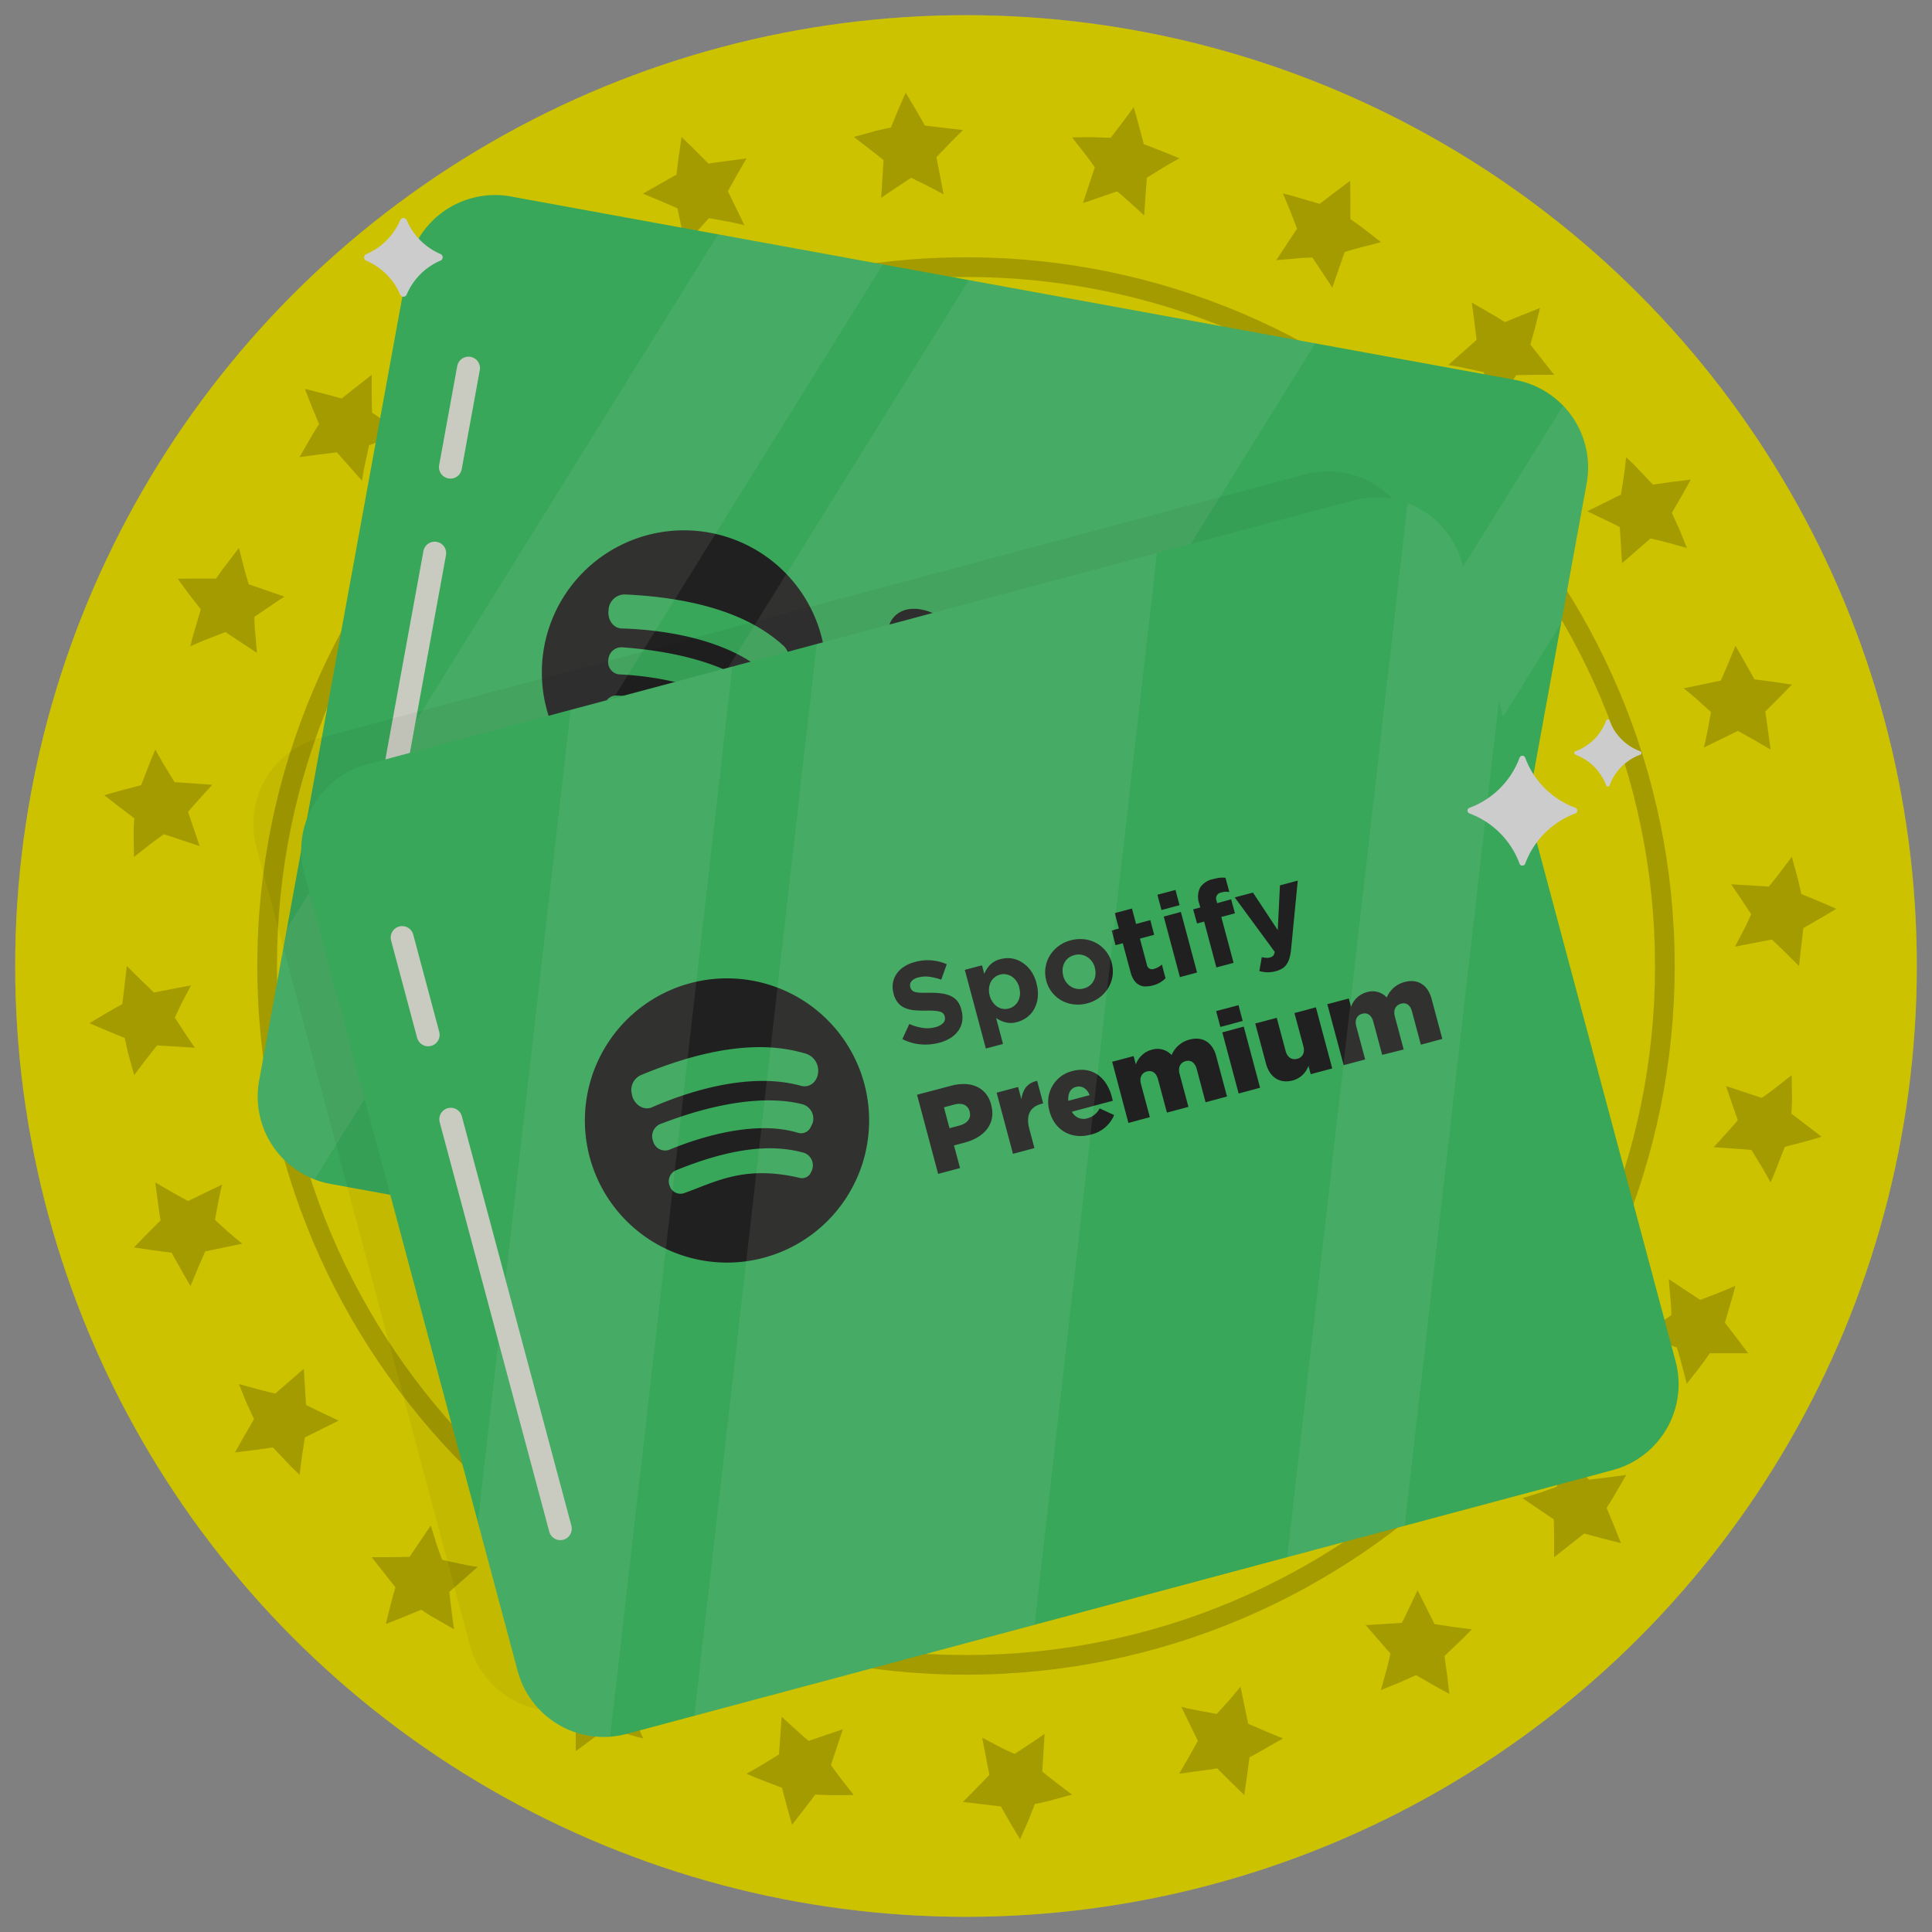
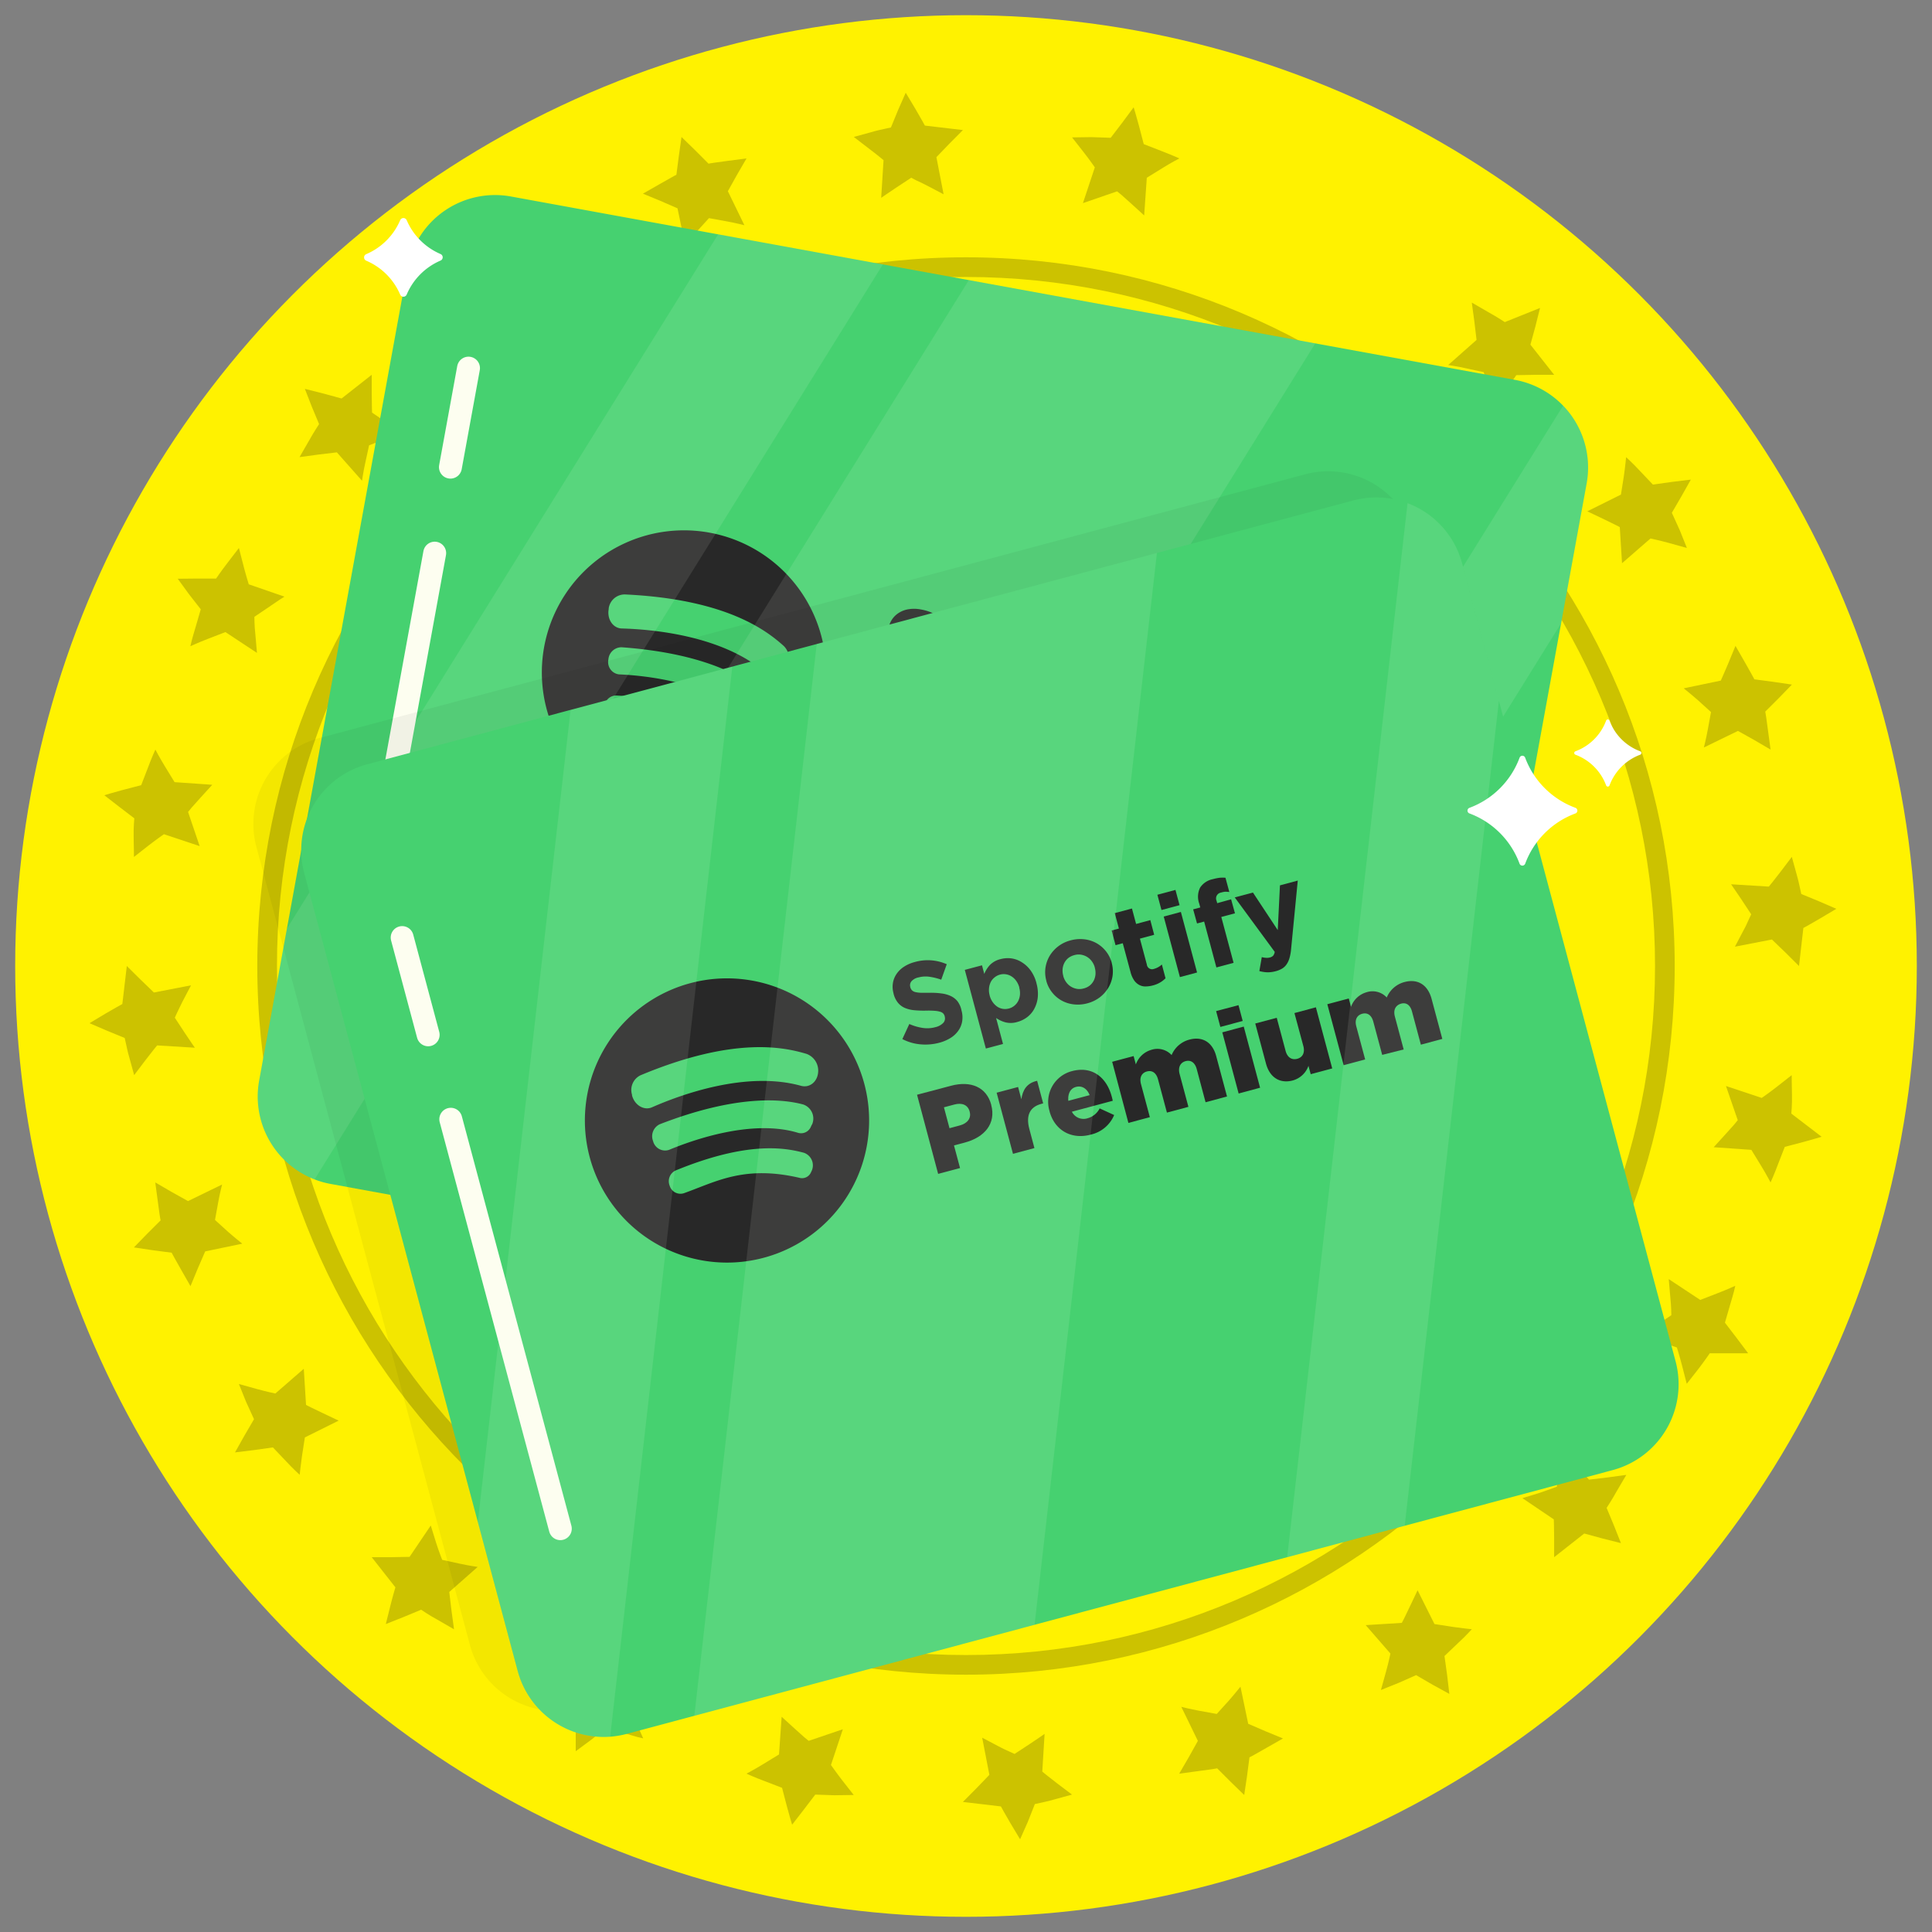
<svg xmlns="http://www.w3.org/2000/svg" id="Layer_1" data-name="Layer 1" viewBox="0 0 500 500">
  <rect x="0" y="0" width="500" height="500" fill="#808080" stroke="none" />
  <defs>
    <style>.cls-1{fill:#fff200;}.cls-2{opacity:0.2;}.cls-3{fill:#46d170;}.cls-4{fill:#282828;}.cls-5{opacity:0.1;}.cls-6{fill:#fdfef0;}.cls-7{fill:none;stroke:#fdfef0;stroke-linecap:round;stroke-linejoin:round;stroke-width:5.93px;}.cls-8{opacity:0.05;}.cls-9{fill:#fff;}</style>
  </defs>
  <circle class="cls-1" cx="250" cy="250" r="246.07" />
  <g class="cls-2">
    <path d="M250,433.41C148.87,433.41,66.59,351.13,66.59,250S148.87,66.59,250,66.59,433.41,148.87,433.41,250,351.13,433.41,250,433.41Zm0-361.73c-98.33,0-178.32,80-178.32,178.32s80,178.32,178.32,178.32,178.32-80,178.32-178.32S348.33,71.68,250,71.68Z" />
  </g>
  <g class="cls-2">
    <path d="M471.43,294.19s-2.32.71-4.74,1.36l-4.79,1.25-1.8,4.63c-.85,2.32-1.88,4.58-1.88,4.58s-1.12-2.14-2.42-4.26l-2.55-4.17-9.75-.68,3.14-3.45,2.17-2.42.92-1.13-3.05-8.84,9.25,3.08s2.05-1.4,3.93-2.89l3.83-3s0,2.48.07,5-.17,4.95-.17,4.95l3.93,3Z" />
    <path d="M452.41,350.22l-5,0-4.92,0s-1.4,2.05-2.9,4l-3.06,3.91-1.22-4.74c-.6-2.33-1.33-4.66-1.33-4.66l-9.23-3.19s.51-.3,1.22-.78l2.66-1.76,3.91-2.63s0-2.33-.27-4.69l-.4-4.65,8.15,5.39,4.55-1.76c2.31-.89,4.52-1.9,4.52-1.9s-.14.61-.36,1.51-.6,2.08-.94,3.27l-1.38,4.77,3,3.91Z" />
    <path d="M419.5,399.36l-4.77-1.2L410,396.87,402.21,403l0-4.93c0-2.43-.09-4.86-.09-4.86L394,387.72l4.48-1.38c2.22-.74,4.41-1.58,4.41-1.58l1-4.59c.51-2.25.84-4.59.84-4.59l6.5,7.35,4.8-.57,4.86-.66L418.36,386c-1.2,2.18-2.57,4.24-2.57,4.24l1.88,4.53C418.59,397.06,419.5,399.36,419.5,399.36Z" />
    <path d="M375.09,438.38,370.75,436l-4.26-2.48-4.51,2-4.6,1.85s.65-2.35,1.31-4.7,1.15-4.73,1.15-4.73l-6.4-7.36,9.34-.58s.29-.5.68-1.3.89-1.86,1.41-2.93l2-4.21,4.37,8.74,4.83.75c2.43.35,4.84.59,4.84.59s-1.66,1.84-3.49,3.51l-3.59,3.42.68,4.9C374.79,435.93,375.09,438.38,375.09,438.38Z" />
    <path d="M322,464.54l-3.54-3.44L315,457.64s-.6.13-1.53.26l-3.39.46-4.9.66s1.23-2.13,2.47-4.25l2.36-4.23-4.29-8.81s2.28.59,4.57,1l4.6.84,3.14-3.46c1.54-1.76,3-3.6,3-3.6l2,9.6,4.44,1.92,4.56,1.88-4.3,2.45-3,1.7c-.81.47-1.37.73-1.37.73s-.32,2.43-.63,4.85Z" />
    <path d="M264,476l-2.53-4.21c-1.24-2.09-2.44-4.29-2.44-4.29l-9.84-1.16,3.49-3.51,3.37-3.5-1.86-9.61,4.15,2.18c1,.56,2.1,1.05,2.9,1.41l1.33.61,3.93-2.58c1.95-1.28,3.84-2.61,3.84-2.61l-.6,9.76s1.87,1.55,3.79,3l3.9,2.95-4.78,1.31c-1.2.36-2.41.6-3.31.81l-1.52.33L266,471.49C265,473.76,264,476,264,476Z" />
    <path d="M205,472.23s-.71-2.32-1.35-4.74-1.25-4.8-1.25-4.8l-4.64-1.79c-2.32-.85-4.57-1.88-4.57-1.88s2.13-1.12,4.25-2.42l4.17-2.55.68-9.75,3.45,3.14,2.42,2.17,1.13.92,8.84-3-3.08,9.25s1.4,2,2.89,3.93,3,3.83,3,3.83l-5,.07-4.95-.17-3,3.93Z" />
    <path d="M149,453.21s0-2.48,0-5l0-4.92s-2-1.4-4-2.91l-3.9-3.05,4.73-1.22c2.33-.6,4.66-1.33,4.66-1.33l3.19-9.23s.3.51.78,1.22l1.76,2.66,2.63,3.91s2.33-.05,4.69-.28,4.66-.4,4.66-.4l-5.4,8.16,1.76,4.55c.89,2.31,1.9,4.52,1.9,4.52l-1.51-.36-3.27-.94-4.77-1.39-3.91,3.05Z" />
    <path d="M99.85,420.3s.6-2.38,1.19-4.77,1.29-4.73,1.29-4.73L96.2,403h4.94l4.86-.09,5.48-8.11s.69,2.24,1.39,4.48,1.57,4.41,1.57,4.41l4.59,1c2.26.5,4.59.83,4.59.83L116.27,412s.29,2.4.57,4.79l.66,4.87-4.29-2.48C111,418,109,416.59,109,416.59l-4.53,1.88Z" />
    <path d="M60.82,375.88l2.43-4.33,2.49-4.26-2.06-4.51c-.92-2.3-1.85-4.6-1.85-4.6l4.7,1.31c2.31.64,4.73,1.15,4.73,1.15l7.36-6.4.58,9.34s.5.29,1.3.67l2.93,1.41,4.21,2L78.9,372l-.75,4.84c-.35,2.42-.59,4.84-.59,4.84s-1.84-1.67-3.51-3.49l-3.42-3.6-4.9.69Z" />
    <path d="M34.66,322.83l3.44-3.54,3.47-3.46s-.14-.6-.27-1.53-.29-2.16-.46-3.39l-.66-4.9,4.25,2.47,4.23,2.36,8.82-4.29s-.6,2.28-1,4.56l-.84,4.61,3.46,3.14c1.76,1.54,3.6,3,3.6,3l-9.6,2-1.92,4.44-1.88,4.55s-1.23-2.14-2.45-4.29c-.62-1.08-1.23-2.16-1.69-3s-.74-1.36-.74-1.36l-4.85-.64Z" />
    <path d="M23.16,264.8l4.21-2.52c2.09-1.24,4.29-2.44,4.29-2.44L32.82,250l3.51,3.48,3.5,3.38L49.44,255l-2.18,4.15c-.56,1.05-1,2.1-1.41,2.9l-.61,1.33,2.58,3.93c1.28,1.95,2.61,3.84,2.61,3.84l-9.76-.6s-1.55,1.87-3,3.79l-2.95,3.9s-.65-2.39-1.31-4.78c-.36-1.2-.6-2.41-.8-3.32s-.34-1.51-.34-1.51l-4.55-1.87Z" />
    <path d="M27,205.81s2.32-.72,4.74-1.36l4.8-1.25,1.79-4.63c.85-2.32,1.88-4.58,1.88-4.58s1.12,2.14,2.42,4.26,2.55,4.17,2.55,4.17l9.75.68-3.14,3.45L49.6,209l-.93,1.13,3,8.84-9.25-3.08s-2,1.4-3.93,2.89l-3.83,3s0-2.48-.07-5,.17-5,.17-5l-3.93-3Z" />
    <path d="M46,149.78l5-.05,4.92,0s1.4-2.05,2.91-4,3-3.91,3-3.91l1.22,4.74c.6,2.33,1.33,4.66,1.33,4.66l9.23,3.19s-.5.3-1.22.78L69.73,157l-3.9,2.63s0,2.33.27,4.69l.4,4.65-8.16-5.39-4.55,1.76c-2.31.89-4.52,1.9-4.52,1.9s.14-.61.36-1.51.6-2.08.94-3.27c.69-2.38,1.39-4.77,1.39-4.77l-3.05-3.91Z" />
    <path d="M78.9,100.64l4.77,1.2,4.73,1.29L96.2,97s0,2.46,0,4.93.09,4.86.09,4.86l8.11,5.49-4.48,1.38c-2.21.74-4.4,1.58-4.4,1.58s-.49,2.29-1,4.59-.83,4.59-.83,4.59l-6.51-7.35-4.79.57-4.87.66L80,114c1.21-2.18,2.58-4.24,2.58-4.24l-1.89-4.53C79.81,102.94,78.9,100.64,78.9,100.64Z" />
    <path d="M123.32,61.62l4.33,2.43,4.26,2.48,4.51-2L141,62.63s-.66,2.35-1.31,4.7-1.16,4.73-1.16,4.73L145,79.42l-9.35.58s-.29.5-.67,1.3-.9,1.86-1.41,2.93c-1,2.1-2,4.21-2,4.21l-4.37-8.74L122.34,79c-2.42-.35-4.84-.59-4.84-.59s1.67-1.84,3.49-3.51l3.6-3.42s-.34-2.45-.69-4.9Z" />
    <path d="M176.38,35.46l3.54,3.44,3.45,3.46s.61-.13,1.53-.26l3.39-.46L193.2,41l-2.47,4.25-2.36,4.23,4.28,8.81s-2.28-.59-4.56-1l-4.61-.84-3.14,3.46c-1.53,1.76-3,3.6-3,3.6l-2-9.6L170.94,52l-4.55-1.88,4.29-2.45,3-1.7c.8-.47,1.37-.73,1.37-.73l.63-4.85Z" />
    <path d="M234.4,24l2.52,4.21c1.24,2.09,2.44,4.29,2.44,4.29l9.84,1.16-3.48,3.5-3.38,3.51,1.86,9.61-4.15-2.18c-1.05-.56-2.1-1.05-2.9-1.41L235.82,46l-3.93,2.59c-1.95,1.28-3.84,2.61-3.84,2.61l.61-9.76s-1.87-1.55-3.8-3l-3.9-3,4.78-1.31c1.2-.36,2.41-.6,3.32-.81l1.51-.33,1.87-4.55Z" />
    <path d="M293.39,27.77s.72,2.32,1.36,4.74S296,37.3,296,37.3l4.63,1.8C303,40,305.21,41,305.21,41S303.07,42.1,301,43.4L296.79,46l-.68,9.75-3.45-3.14c-.89-.79-1.77-1.57-2.43-2.17l-1.13-.92-8.84,3.05,3.08-9.25s-1.4-2.05-2.89-3.93l-3-3.83,5-.07,5,.17,3-3.93Z" />
-     <path d="M349.42,46.79l.06,5,0,4.92s2.05,1.4,4,2.9l3.91,3.06-4.73,1.22c-2.33.6-4.67,1.33-4.67,1.33l-3.19,9.23s-.3-.51-.78-1.22l-1.76-2.66-2.63-3.91s-2.33,0-4.69.28l-4.65.39,5.39-8.15-1.76-4.55C333,52.28,332,50.07,332,50.07l1.5.36,3.27.94,4.77,1.39,3.91-3Z" />
    <path d="M398.56,79.7l-1.2,4.77c-.64,2.37-1.29,4.73-1.29,4.73l6.14,7.8h-4.94l-4.86.09-5.48,8.11-1.39-4.48c-.74-2.22-1.57-4.41-1.57-4.41l-4.6-1c-2.25-.51-4.58-.84-4.58-.84l7.34-6.5s-.29-2.4-.57-4.79l-.66-4.87,4.29,2.48c2.18,1.2,4.25,2.57,4.25,2.57L394,81.53Z" />
    <path d="M437.59,124.12l-2.44,4.33-2.48,4.26,2.05,4.51c.93,2.3,1.85,4.6,1.85,4.6l-4.69-1.31c-2.32-.64-4.74-1.15-4.74-1.15l-7.36,6.4-.58-9.34s-.49-.29-1.3-.67L415,134.33l-4.21-2L419.5,128l.76-4.84c.35-2.42.58-4.84.58-4.84s1.84,1.67,3.51,3.49l3.42,3.6,4.9-.69Z" />
    <path d="M463.74,177.17l-3.43,3.54-3.47,3.46s.13.6.26,1.53.29,2.16.46,3.39l.66,4.9L454,191.52l-4.22-2.36-8.82,4.29s.59-2.28,1-4.56l.85-4.61-3.47-3.14c-1.76-1.54-3.6-3-3.6-3l9.6-2s1-2.22,1.93-4.44,1.87-4.55,1.87-4.55l2.46,4.29,1.69,3c.47.81.73,1.37.73,1.37l4.85.64Z" />
    <path d="M475.24,235.2,471,237.72c-2.08,1.24-4.29,2.44-4.29,2.44L465.58,250l-3.5-3.48-3.51-3.38L449,245l2.18-4.15c.57-1,1.05-2.1,1.41-2.9l.62-1.33s-1.3-2-2.59-3.93-2.61-3.84-2.61-3.84l9.76.6s1.55-1.87,3-3.79l2.95-3.9,1.32,4.78c.35,1.2.59,2.41.8,3.32s.33,1.51.33,1.51l4.55,1.87Z" />
  </g>
  <path class="cls-3" d="M410.62,125.12l-38.4,210.22a23,23,0,0,1-26.8,18.53L85.61,306.41a22.17,22.17,0,0,1-4.19-1.18,23,23,0,0,1-14.34-25.62l38.4-210.22a23,23,0,0,1,26.8-18.53L392.09,98.31a23.06,23.06,0,0,1,18.53,26.81Z" />
  <path class="cls-4" d="M183.62,137.85a36.78,36.78,0,1,0,29.57,42.79A36.78,36.78,0,0,0,183.62,137.85Zm7.66,57.28-.43.35a2.5,2.5,0,0,1-3.26,0c-11.56-9.14-20-8.28-28.71-9.21a2.92,2.92,0,0,1-2.46-3.43,3.09,3.09,0,0,1,3.05-2.85c20,1,28,6.7,32,10A3.45,3.45,0,0,1,191.28,195.13Zm5.12-10.71-.48.4a2.75,2.75,0,0,1-3.65,0c-9.17-8.3-25.25-10-32.08-10.29a3.2,3.2,0,0,1-2.74-3.84,3.41,3.41,0,0,1,3.4-3.18c21.09,1.52,31.31,7.48,35.74,11.23A3.85,3.85,0,0,1,196.4,184.42Zm1.71-10.32c-11.09-9.59-29.06-11.23-37.22-11.45-2.25-.07-3.83-2.41-3.36-5l0-.19a4.19,4.19,0,0,1,4.17-3.62c26.5,1.22,36.85,9.5,41.14,13.34a4.58,4.58,0,0,1,.84,5.37C202.57,175,199.91,175.66,198.11,174.1Z" />
  <path class="cls-4" d="M242.93,176.9a5.63,5.63,0,0,1-1.93,1.74,7.11,7.11,0,0,1-2.63.81,10.41,10.41,0,0,1-3.17-.13,14.16,14.16,0,0,1-4.53-1.67,12.68,12.68,0,0,1-3.7-3.28l3.3-2.75a13.67,13.67,0,0,0,2.59,2.38,8,8,0,0,0,3.17,1.29,4.11,4.11,0,0,0,2.31-.12,1.65,1.65,0,0,0,1-1.3v-.06a1.74,1.74,0,0,0,0-.82,1.65,1.65,0,0,0-.51-.75,6.92,6.92,0,0,0-1.17-.83,20.9,20.9,0,0,0-2-1A29.48,29.48,0,0,1,233,169a8.16,8.16,0,0,1-2-1.58,4.82,4.82,0,0,1-1.07-2,6.14,6.14,0,0,1,0-2.68v-.06a6.17,6.17,0,0,1,1-2.48,5.94,5.94,0,0,1,1.86-1.7,6.65,6.65,0,0,1,2.53-.86,9.11,9.11,0,0,1,3,.09,12.72,12.72,0,0,1,4.09,1.45,12.37,12.37,0,0,1,3.16,2.61l-3,3a15.09,15.09,0,0,0-2.46-2,7.3,7.3,0,0,0-2.58-1,3.27,3.27,0,0,0-2.1.16,1.58,1.58,0,0,0-.91,1.17v.06a2,2,0,0,0,0,.91,1.81,1.81,0,0,0,.58.8,6.75,6.75,0,0,0,1.29.82c.55.29,1.25.63,2.11,1a22.69,22.69,0,0,1,2.64,1.45,8,8,0,0,1,1.87,1.64,4.93,4.93,0,0,1,1,1.94,6,6,0,0,1,0,2.43v.06A6.58,6.58,0,0,1,242.93,176.9Z" />
  <path class="cls-4" d="M263.34,179.58a8.15,8.15,0,0,1-2.08,2.3,6.72,6.72,0,0,1-2.6,1.17,7.28,7.28,0,0,1-2.83,0,5.81,5.81,0,0,1-2.87-1.26,8.24,8.24,0,0,1-1.67-2L250,186.64l-4.52-.82,3.78-20.72,4.52.83-.41,2.27a7.14,7.14,0,0,1,2.35-1.48,5.61,5.61,0,0,1,3.09-.18,7.17,7.17,0,0,1,2.61,1,6.82,6.82,0,0,1,2,2,8,8,0,0,1,1.15,2.89,9.71,9.71,0,0,1,0,3.64v.06A9.76,9.76,0,0,1,263.34,179.58Zm-3.26-4.3a5.12,5.12,0,0,0,0-1.87,4.36,4.36,0,0,0-.59-1.56,3.85,3.85,0,0,0-1.07-1.13,3.63,3.63,0,0,0-1.45-.58,3.57,3.57,0,0,0-1.56,0,3.69,3.69,0,0,0-1.38.67,4.64,4.64,0,0,0-1.09,1.26,5.08,5.08,0,0,0-.65,1.75v.06a5.36,5.36,0,0,0,0,1.87,4.47,4.47,0,0,0,.58,1.56,3.7,3.7,0,0,0,1.06,1.13,3.75,3.75,0,0,0,1.44.59,3.89,3.89,0,0,0,1.56,0,3.8,3.8,0,0,0,1.4-.68,4.27,4.27,0,0,0,1.1-1.24,5,5,0,0,0,.65-1.77Z" />
  <path class="cls-4" d="M283.17,182.9a8.36,8.36,0,0,1-2.29,2.3,8.94,8.94,0,0,1-3.07,1.29,9.68,9.68,0,0,1-6.88-1.24,8.51,8.51,0,0,1-2.4-2.26,8.13,8.13,0,0,1-1.32-3,8,8,0,0,1-.07-3.34v-.06a8.12,8.12,0,0,1,1.25-3.11,8.29,8.29,0,0,1,2.3-2.31,8.68,8.68,0,0,1,3.06-1.28,8.92,8.92,0,0,1,3.57,0,9.24,9.24,0,0,1,3.31,1.27,8.62,8.62,0,0,1,2.4,2.25,8.28,8.28,0,0,1,1.32,2.95,8,8,0,0,1,.07,3.35v.06A8.12,8.12,0,0,1,283.17,182.9ZM280,179a4.58,4.58,0,0,0,0-1.73,4.21,4.21,0,0,0-1.77-2.77,4,4,0,0,0-1.63-.67,4.17,4.17,0,0,0-1.8,0,3.85,3.85,0,0,0-1.47.7,4.1,4.1,0,0,0-1.07,1.23,5.2,5.2,0,0,0-.59,1.63v.06a4.85,4.85,0,0,0,0,1.74,4.09,4.09,0,0,0,.61,1.55,4.14,4.14,0,0,0,1.15,1.21,4,4,0,0,0,1.64.67,4.22,4.22,0,0,0,1.81,0,4,4,0,0,0,2.53-1.94,4.88,4.88,0,0,0,.59-1.63Z" />
  <path class="cls-4" d="M293.62,189.7a7.65,7.65,0,0,1-2-.11,7.88,7.88,0,0,1-1.85-.57,3.34,3.34,0,0,1-1.31-1.06,3.86,3.86,0,0,1-.69-1.64,6.68,6.68,0,0,1,.08-2.37l1.38-7.56-1.9-.35.7-3.87,1.91.35.74-4.08,4.53.82-.75,4.08,3.75.69-.7,3.87-3.75-.69L292.47,184a1.35,1.35,0,0,0,1.18,1.81,4.61,4.61,0,0,0,2.33-.15l-.66,3.63A7.54,7.54,0,0,1,293.62,189.7Z" />
  <path class="cls-4" d="M301.92,172.9l.73-4,4.76.87-.73,4Zm-3.12,17.73,2.92-16,4.52.83-2.91,16Z" />
  <path class="cls-4" d="M318.82,175.66a4.67,4.67,0,0,0-1.05-.3,1.51,1.51,0,0,0-1.95,1.43l-.12.62,3.66.67-.67,3.69-3.6-.65-2.21,12.08-4.52-.83,2.2-12.08-1.87-.34.68-3.72,1.87.34.19-1a5.32,5.32,0,0,1,2-3.66,5.16,5.16,0,0,1,3.9-.56,12.22,12.22,0,0,1,1.81.45,9.16,9.16,0,0,1,1.33.58l-.69,3.75A8,8,0,0,0,318.82,175.66Z" />
  <path class="cls-4" d="M327.93,196.35a12.55,12.55,0,0,1-1.33,1.89,5.64,5.64,0,0,1-1.37,1.18,3.79,3.79,0,0,1-1.52.53,6.45,6.45,0,0,1-1.83-.09,7.54,7.54,0,0,1-2.15-.7,9.12,9.12,0,0,1-1.67-1.14l2.12-3a4.68,4.68,0,0,0,.88.63,3,3,0,0,0,.94.35,1.62,1.62,0,0,0,1-.05,2.06,2.06,0,0,0,.79-.7l-3.32-17.16,4.79.88,1.65,11.53,5.46-10.23,4.71.86Z" />
  <path class="cls-4" d="M224.29,189.05l8.93,1.63c5.26,1,8.16,4.29,7.32,8.91v.06c-.9,4.91-5.15,6.81-10.33,5.86l-2.86-.52-1.09,5.95-5.77-1.05ZM230.91,201c2.05.38,3.5-.46,3.8-2.1v-.06c.32-1.79-.75-3-2.84-3.35l-2.71-.49-1,5.5Z" />
  <path class="cls-4" d="M243.13,197.38l5.65,1-.59,3.25c1.32-2,3.07-3.19,5.73-2.58L252.83,205l-.47-.09c-3-.54-4.93.86-5.61,4.58l-.91,5-5.66-1Z" />
  <path class="cls-4" d="M253.43,207.66v-.06a8.22,8.22,0,0,1,9.67-6.94c5.56,1,7.38,5.56,6.51,10.3-.06.35-.14.77-.24,1.15l-10.78-2a3.39,3.39,0,0,0,3,3.29,5,5,0,0,0,3.87-1l2.66,3.16a8.58,8.58,0,0,1-7.6,2C255.47,216.68,252.52,212.66,253.43,207.66Zm11.21.6c.12-1.82-.72-3.14-2.27-3.43s-2.71.71-3.33,2.41Z" />
  <path class="cls-4" d="M273.58,202.94l5.65,1-.4,2.2a6,6,0,0,1,5.26-1.69,5.05,5.05,0,0,1,4.17,3.47,6.87,6.87,0,0,1,5.86-1.63c3.43.62,5.12,3.15,4.43,6.9l-1.93,10.56-5.65-1,1.59-8.75c.33-1.76-.37-2.84-1.71-3.08s-2.49.5-2.81,2.25l-1.6,8.75-5.65-1,1.59-8.75c.33-1.76-.37-2.84-1.71-3.08s-2.46.5-2.78,2.26l-1.6,8.75-5.65-1Z" />
  <path class="cls-4" d="M303.51,202.6l5.89,1.07-.76,4.17-5.89-1.08Zm-.91,5.64,5.65,1-2.94,16.1-5.65-1Z" />
  <path class="cls-4" d="M309.36,220.37l1.93-10.54,5.66,1-1.6,8.73c-.32,1.75.43,2.87,1.8,3.12s2.53-.52,2.85-2.28l1.59-8.72,5.65,1-2.94,16.1-5.65-1,.4-2.21a6,6,0,0,1-5.29,1.68C310.34,226.67,308.7,224,309.36,220.37Z" />
  <path class="cls-4" d="M330.28,213.3l5.66,1-.41,2.21a6,6,0,0,1,5.26-1.69,5,5,0,0,1,4.17,3.47,6.89,6.89,0,0,1,5.87-1.64c3.42.63,5.11,3.15,4.43,6.9l-1.93,10.57-5.66-1,1.6-8.75c.32-1.76-.38-2.84-1.72-3.09s-2.49.5-2.81,2.26l-1.59,8.75-5.66-1,1.6-8.75c.32-1.76-.38-2.84-1.72-3.08s-2.46.5-2.78,2.26l-1.6,8.75-5.65-1Z" />
  <g class="cls-5">
    <path class="cls-6" d="M228.49,68.43,81.42,305.23a23,23,0,0,1-14.34-25.62l7.17-39.28L185.85,60.64Z" />
    <path class="cls-6" d="M410.62,125.12,404,161.33,290.64,343.86l-31-5.66L404.52,105A23,23,0,0,1,410.62,125.12Z" />
    <polygon class="cls-6" points="340.39 88.87 193.1 326.05 103.43 309.67 250.73 72.5 340.39 88.87" />
  </g>
  <line class="cls-7" x1="112.5" y1="143.15" x2="92.79" y2="251.05" />
  <line class="cls-7" x1="121.25" y1="95.27" x2="116.57" y2="120.9" />
  <path class="cls-8" d="M421.25,345.49,375.53,174.61h0L366,139.06a23.05,23.05,0,0,0-28.22-16.31L287,136.34h0L199,159.89h0l-21.84,5.85h0l-41.87,11.2h0L82.67,191a23,23,0,0,0-16.3,28.22L121.6,425.66A23.05,23.05,0,0,0,149.81,442l84.06-22.49,21.5-5.76h0L405,373.7A23,23,0,0,0,421.25,345.49Z" />
  <path class="cls-3" d="M378.4,145.82l55.23,206.44a23,23,0,0,1-16.3,28.21L162.2,448.73a24.06,24.06,0,0,1-4.29.73,23.05,23.05,0,0,1-23.93-17L78.75,226a23,23,0,0,1,16.3-28.21l255.14-68.26a23,23,0,0,1,28.21,16.3Z" />
  <path class="cls-4" d="M178.67,254.44a36.78,36.78,0,1,0,45,26A36.78,36.78,0,0,0,178.67,254.44Zm31.43,48.49-.24.51a2.51,2.51,0,0,1-3,1.37c-14.35-3.32-21.61,1.06-29.89,4a2.92,2.92,0,0,1-3.68-2,3.07,3.07,0,0,1,1.53-3.88c18.53-7.61,28.19-5.94,33.21-4.6A3.44,3.44,0,0,1,210.1,302.93Zm0-11.86-.26.56a2.74,2.74,0,0,1-3.31,1.54c-11.84-3.59-27.09,1.8-33.4,4.42a3.21,3.21,0,0,1-4.12-2.29,3.43,3.43,0,0,1,1.72-4.34c19.71-7.64,31.5-6.63,37.11-5.13A3.84,3.84,0,0,1,210.14,291.07ZM207.27,281c-14.12-3.92-31.07,2.29-38.54,5.57-2.06.9-4.48-.54-5.16-3.06l0-.18a4.21,4.21,0,0,1,2.22-5.06c24.48-10.23,37.38-7.17,42.9-5.54a4.6,4.6,0,0,1,3.06,4.5C211.68,279.88,209.57,281.65,207.27,281Z" />
  <path class="cls-4" d="M249,264.37a5.72,5.72,0,0,1-1,2.39,6.89,6.89,0,0,1-2,1.86,10.49,10.49,0,0,1-2.92,1.24,13.81,13.81,0,0,1-4.8.42,12.46,12.46,0,0,1-4.75-1.37l1.8-3.9a13.58,13.58,0,0,0,3.37,1,7.94,7.94,0,0,0,3.41-.19,4.1,4.1,0,0,0,2-1.09,1.69,1.69,0,0,0,.39-1.63v-.06a1.87,1.87,0,0,0-.37-.73,1.7,1.7,0,0,0-.79-.46,6.1,6.1,0,0,0-1.41-.25,21.79,21.79,0,0,0-2.26-.05,26.59,26.59,0,0,1-3-.1,8.31,8.31,0,0,1-2.45-.58,4.74,4.74,0,0,1-1.82-1.35,6,6,0,0,1-1.16-2.41l0-.06a6.11,6.11,0,0,1-.15-2.67,5.85,5.85,0,0,1,.94-2.33,6.69,6.69,0,0,1,1.92-1.86,9.3,9.3,0,0,1,2.77-1.21,12.21,12.21,0,0,1,8.3.56l-1.43,4a15.61,15.61,0,0,0-3.09-.76,7.09,7.09,0,0,0-2.77.17,3.27,3.27,0,0,0-1.84,1,1.6,1.6,0,0,0-.32,1.44l0,.06a2,2,0,0,0,.42.81,1.82,1.82,0,0,0,.86.48,7.1,7.1,0,0,0,1.52.19q.93,0,2.34,0a20,20,0,0,1,3,.18,7.82,7.82,0,0,1,2.38.68,4.91,4.91,0,0,1,1.71,1.34,5.85,5.85,0,0,1,1,2.2l0,.05A6.56,6.56,0,0,1,249,264.37Z" />
  <path class="cls-4" d="M268.58,258.06a8.08,8.08,0,0,1-.9,3,6.56,6.56,0,0,1-1.84,2.17,7.4,7.4,0,0,1-2.55,1.25,5.76,5.76,0,0,1-3.12.09,8,8,0,0,1-2.38-1.11l1.79,6.71-4.44,1.19L249.69,251l4.45-1.18.59,2.23a7.35,7.35,0,0,1,1.49-2.34,5.67,5.67,0,0,1,2.72-1.49,7.14,7.14,0,0,1,2.8-.19,6.75,6.75,0,0,1,2.7,1,7.92,7.92,0,0,1,2.27,2.11,9.65,9.65,0,0,1,1.53,3.31l0,.05A9.88,9.88,0,0,1,268.58,258.06Zm-4.78-2.5a5.27,5.27,0,0,0-.79-1.69,4.25,4.25,0,0,0-1.2-1.16,3.74,3.74,0,0,0-1.45-.56,3.6,3.6,0,0,0-1.56.08,3.67,3.67,0,0,0-1.39.71,3.62,3.62,0,0,0-1,1.2,4.57,4.57,0,0,0-.45,1.6,5.05,5.05,0,0,0,.17,1.87v.05a5.22,5.22,0,0,0,.79,1.7,4.67,4.67,0,0,0,1.18,1.17,3.7,3.7,0,0,0,1.44.56,3.77,3.77,0,0,0,1.56-.09,3.65,3.65,0,0,0,1.39-.7,3.87,3.87,0,0,0,1-1.21,4.6,4.6,0,0,0,.47-1.59,5.19,5.19,0,0,0-.18-1.88Z" />
  <path class="cls-4" d="M287.93,252.57a8.43,8.43,0,0,1-1.09,3.06,9,9,0,0,1-2.22,2.48,9.18,9.18,0,0,1-3.22,1.55,9.3,9.3,0,0,1-3.53.27,8.46,8.46,0,0,1-3.14-1,8.33,8.33,0,0,1-2.45-2.1,8.15,8.15,0,0,1-1.5-3v-.06a8.25,8.25,0,0,1-.21-3.34,8.55,8.55,0,0,1,1.09-3.07,8.9,8.9,0,0,1,5.44-4,9.3,9.3,0,0,1,3.53-.27,8.46,8.46,0,0,1,3.14,1,8.33,8.33,0,0,1,2.45,2.1,8.15,8.15,0,0,1,1.5,3v.06A8.25,8.25,0,0,1,287.93,252.57Zm-4.59-2.17a4.64,4.64,0,0,0-.74-1.57,4.27,4.27,0,0,0-1.21-1.15,4.34,4.34,0,0,0-1.57-.6,3.92,3.92,0,0,0-1.76.1,4.23,4.23,0,0,0-1.62.79,4,4,0,0,0-1,1.26,4.37,4.37,0,0,0-.44,1.57,5.12,5.12,0,0,0,.17,1.73v.06a4.73,4.73,0,0,0,.74,1.57,4.27,4.27,0,0,0,1.21,1.15,4.36,4.36,0,0,0,1.56.6,4,4,0,0,0,1.77-.1,4.09,4.09,0,0,0,1.62-.79,4,4,0,0,0,1-1.26,4.42,4.42,0,0,0,.44-1.58,5.09,5.09,0,0,0-.17-1.72Z" />
  <path class="cls-4" d="M300.28,254.24a7.16,7.16,0,0,1-1.89.78,7.58,7.58,0,0,1-1.92.27,3.29,3.29,0,0,1-1.64-.39,3.8,3.8,0,0,1-1.32-1.19,6.73,6.73,0,0,1-.94-2.18l-2-7.42-1.87.5-1-3.8,1.87-.5-1.07-4,4.45-1.19,1.07,4,3.68-1,1,3.8-3.69,1,1.79,6.69a1.36,1.36,0,0,0,1.84,1.14,4.78,4.78,0,0,0,2.05-1.14l.95,3.56A6.7,6.7,0,0,1,300.28,254.24Z" />
  <path class="cls-4" d="M300.59,235.51l-1.06-3.95,4.68-1.25,1.06,3.95Zm4.77,17.36-4.19-15.67,4.44-1.19,4.19,15.67Z" />
  <path class="cls-4" d="M317.05,230.78A5,5,0,0,0,316,231a1.52,1.52,0,0,0-1.15,2.13l.16.61,3.6-1,1,3.63-3.54.94,3.18,11.87-4.45,1.19-3.17-11.87-1.84.49-1-3.65,1.84-.49-.27-1a5.28,5.28,0,0,1,.23-4.14,5.11,5.11,0,0,1,3.28-2.18,12.6,12.6,0,0,1,1.83-.37,10.31,10.31,0,0,1,1.45,0l1,3.69A7.3,7.3,0,0,0,317.05,230.78Z" />
  <path class="cls-4" d="M334.14,245.58a12,12,0,0,1-.4,2.28,5.68,5.68,0,0,1-.73,1.65,3.87,3.87,0,0,1-1.15,1.13,6.35,6.35,0,0,1-1.7.7,7.7,7.7,0,0,1-2.24.29,9,9,0,0,1-2-.32l.63-3.61a4.6,4.6,0,0,0,1.07.18,2.85,2.85,0,0,0,1-.08,1.79,1.79,0,0,0,.87-.46,2.14,2.14,0,0,0,.41-1l-10.35-14.09,4.71-1.26,6.42,9.72.57-11.58,4.61-1.24Z" />
  <path class="cls-4" d="M237.33,283.32,246.1,281c5.18-1.39,9.22.38,10.43,4.91l0,.06c1.29,4.82-1.74,8.36-6.83,9.72l-2.81.75,1.57,5.85-5.67,1.51Zm11.08,7.94c2-.54,3-1.92,2.54-3.53l0-.06c-.47-1.75-2-2.36-4-1.81l-2.66.71,1.44,5.41Z" />
  <path class="cls-4" d="M257.93,282.79l5.55-1.48.85,3.18c.33-2.4,1.42-4.2,4.08-4.78l1.56,5.84-.47.13c-2.89.77-4.08,2.88-3.1,6.53l1.31,4.91-5.55,1.49Z" />
  <path class="cls-4" d="M271.64,287.68l0-.06a8.21,8.21,0,0,1,5.77-10.41c5.46-1.46,9.05,1.87,10.29,6.52.1.35.21.76.28,1.15l-10.58,2.83a3.38,3.38,0,0,0,4.11,1.68,4.93,4.93,0,0,0,3.08-2.54l3.75,1.72a8.56,8.56,0,0,1-6,5.05C277.34,295,273,292.59,271.64,287.68ZM282,283.42c-.68-1.7-2-2.53-3.52-2.13s-2.15,1.8-2,3.6Z" />
  <path class="cls-4" d="M287.83,274.79l5.55-1.48.58,2.16a6,6,0,0,1,4-3.77,5,5,0,0,1,5.25,1.35,6.89,6.89,0,0,1,4.61-4c3.36-.9,6,.66,6.95,4.34l2.78,10.38L312,285.26l-2.29-8.59c-.47-1.72-1.56-2.4-2.87-2.05s-2,1.51-1.58,3.24l2.3,8.59L302,287.94l-2.3-8.59c-.46-1.73-1.55-2.41-2.87-2.06s-2,1.51-1.55,3.24l2.3,8.59-5.55,1.49Z" />
  <path class="cls-4" d="M314.73,261.67l5.79-1.54,1.09,4.09-5.78,1.55Zm1.6,5.5,5.55-1.49,4.23,15.82L320.56,283Z" />
  <path class="cls-4" d="M327.63,275.23l-2.77-10.35,5.56-1.48,2.29,8.56c.46,1.73,1.62,2.42,3,2.06s2.06-1.55,1.6-3.28L335,262.18l5.55-1.49,4.23,15.82L339.21,278l-.58-2.16a6,6,0,0,1-4.06,3.78C331.2,280.51,328.59,278.83,327.63,275.23Z" />
  <path class="cls-4" d="M343.51,259.89l5.55-1.48.58,2.16a6,6,0,0,1,4-3.77,5,5,0,0,1,5.25,1.35,6.87,6.87,0,0,1,4.6-4c3.36-.9,6,.66,7,4.34l2.78,10.38-5.55,1.49-2.3-8.6c-.46-1.72-1.55-2.4-2.87-2s-2,1.52-1.58,3.24l2.3,8.6L357.71,273l-2.3-8.59c-.46-1.73-1.55-2.41-2.87-2.05s-2,1.5-1.54,3.23l2.3,8.59-5.56,1.49Z" />
  <g class="cls-5">
    <path class="cls-6" d="M189.53,172.5l-31.62,277a23.05,23.05,0,0,1-23.93-17l-10.32-38.57,24-210.15Z" />
    <path class="cls-6" d="M378.4,145.82l9.52,35.56L363.54,394.86,333.12,403l31.15-272.79A23,23,0,0,1,378.4,145.82Z" />
    <polygon class="cls-6" points="299.42 143.1 267.75 420.49 179.69 444.05 211.37 166.66 299.42 143.1" />
  </g>
  <line class="cls-7" x1="116.66" y1="289.66" x2="145.01" y2="395.62" />
  <line class="cls-7" x1="104.08" y1="242.64" x2="110.81" y2="267.81" />
  <path class="cls-9" d="M105.26,76.21A16.64,16.64,0,0,1,114,67.44a.92.92,0,0,0,0-1.7A16.68,16.68,0,0,1,105.26,57a.92.92,0,0,0-1.7,0,16.64,16.64,0,0,1-8.77,8.77.92.92,0,0,0,0,1.7,16.64,16.64,0,0,1,8.77,8.77A.92.92,0,0,0,105.26,76.21Z" />
  <path class="cls-9" d="M393.26,223.52a22,22,0,0,0-12.95-13,.77.77,0,0,1,0-1.46,22,22,0,0,0,12.95-12.95.77.77,0,0,1,1.46,0,22,22,0,0,0,13,12.95.78.78,0,0,1,0,1.46,22,22,0,0,0-13,13,.78.78,0,0,1-1.46,0" />
  <path class="cls-9" d="M415.66,203.25a13.5,13.5,0,0,0-7.93-7.93.47.47,0,0,1,0-.89,13.47,13.47,0,0,0,7.93-7.93.47.47,0,0,1,.89,0,13.47,13.47,0,0,0,7.93,7.93.47.47,0,0,1,0,.89,13.5,13.5,0,0,0-7.93,7.93.47.47,0,0,1-.89,0" />
  <g class="cls-2">
-     <circle cx="250" cy="250" r="246.07" />
-   </g>
+     </g>
</svg>